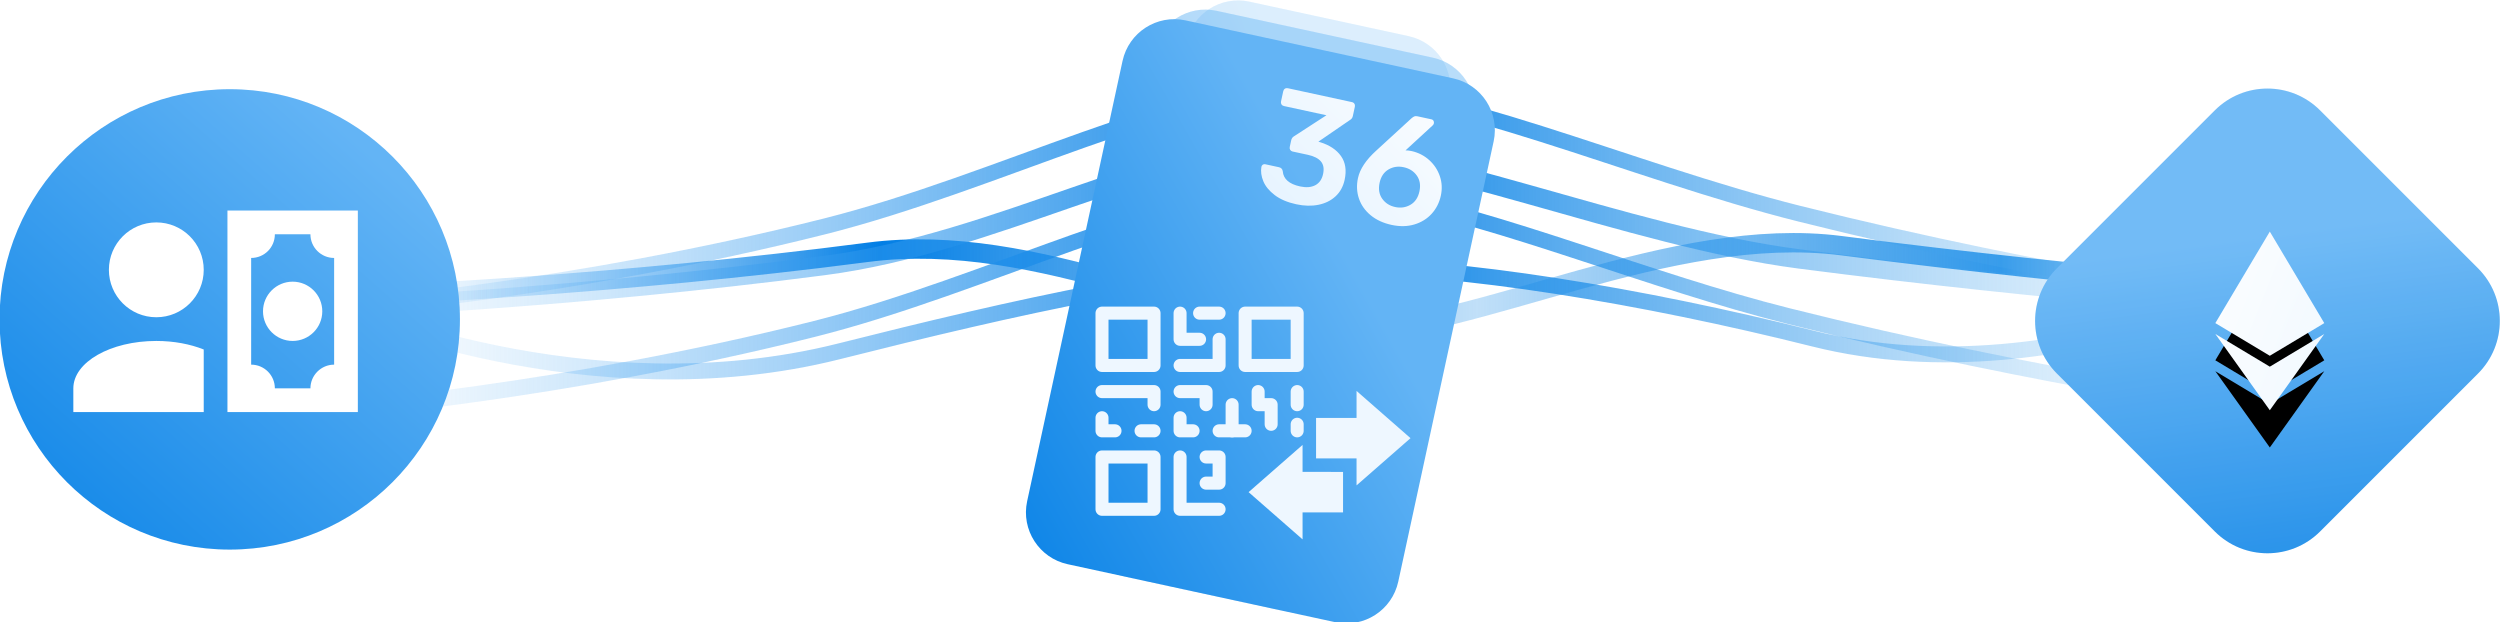
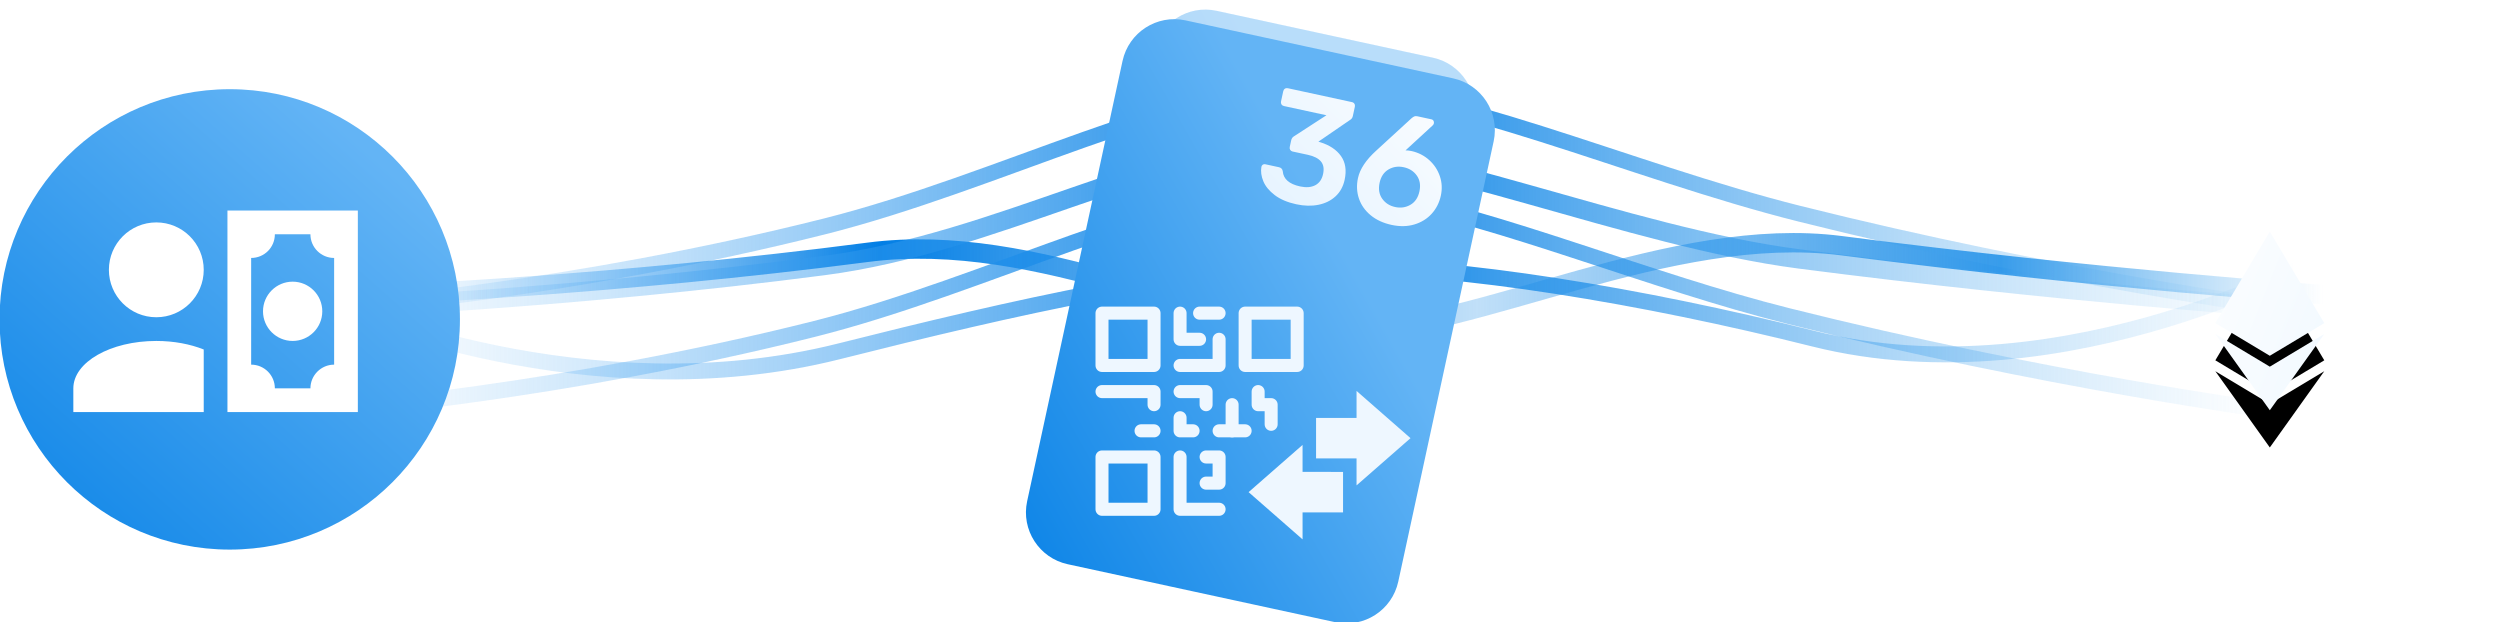
<svg xmlns="http://www.w3.org/2000/svg" xmlns:ns1="http://www.inkscape.org/namespaces/inkscape" xmlns:ns2="http://sodipodi.sourceforge.net/DTD/sodipodi-0.dtd" xmlns:xlink="http://www.w3.org/1999/xlink" width="233.743mm" height="58.177mm" viewBox="0 0 233.743 58.177" version="1.1" id="svg4701" ns1:version="0.92.3 (2405546, 2018-03-11)" ns2:docname="connected2.svg">
  <defs id="defs4695">
    <linearGradient ns1:collect="always" id="linearGradient9906">
      <stop style="stop-color:#63b4f5;stop-opacity:0" offset="0" id="stop9900" />
      <stop id="stop9902" offset="0.254" style="stop-color:#017ee5;stop-opacity:1" />
      <stop style="stop-color:#198be7;stop-opacity:0.271" offset="0.563" id="stop9969" />
      <stop style="stop-color:#3299ea;stop-opacity:1" offset="0.833" id="stop9908" />
      <stop style="stop-color:#63b4f0;stop-opacity:0" offset="1" id="stop9904" />
    </linearGradient>
    <linearGradient ns1:collect="always" id="linearGradient9898">
      <stop style="stop-color:#63b4f5;stop-opacity:0" offset="0" id="stop9892" />
      <stop id="stop9894" offset="0.491" style="stop-color:#017ee5;stop-opacity:1" />
      <stop style="stop-color:#188ae7;stop-opacity:0.749;" offset="0.618" id="stop9945" />
      <stop style="stop-color:#3198ea;stop-opacity:0.498;" offset="0.745" id="stop9943" />
      <stop style="stop-color:#63b4f0;stop-opacity:0" offset="1" id="stop9896" />
    </linearGradient>
    <linearGradient id="linearGradient9739" ns1:collect="always">
      <stop id="stop9733" offset="0" style="stop-color:#63b4f5;stop-opacity:0" />
      <stop style="stop-color:#017ee5;stop-opacity:1" offset="0.499" id="stop9735" />
      <stop id="stop9737" offset="1" style="stop-color:#63b4f0;stop-opacity:0" />
    </linearGradient>
    <linearGradient id="linearGradient9687" ns1:collect="always">
      <stop id="stop9681" offset="0" style="stop-color:#63b4f5;stop-opacity:0" />
      <stop style="stop-color:#017ee5;stop-opacity:1" offset="0.499" id="stop9683" />
      <stop id="stop9685" offset="1" style="stop-color:#63b4f0;stop-opacity:0" />
    </linearGradient>
    <linearGradient ns1:collect="always" xlink:href="#linearGradient9739" id="linearGradient4648" gradientUnits="userSpaceOnUse" x1="29.793" y1="86.325" x2="127.099" y2="86.325" gradientTransform="translate(0.013,-3.337)" />
    <linearGradient ns1:collect="always" xlink:href="#linearGradient9687" id="linearGradient4438" x1="29.793" y1="86.325" x2="127.099" y2="86.325" gradientUnits="userSpaceOnUse" gradientTransform="translate(21.329,-40.167)" />
    <linearGradient gradientTransform="translate(43.907,-48.597)" gradientUnits="userSpaceOnUse" y2="128.423" x2="83.911" y1="85.9" x1="121.519" id="linearGradient5163" xlink:href="#linearGradient-1" ns1:collect="always" />
    <linearGradient gradientUnits="userSpaceOnUse" x1="56.815" y1="28.396" x2="0" y2="102.647" id="linearGradient-1">
      <stop offset="0" stop-color="#63B4F5" id="stop3717" />
      <stop offset="1" stop-color="#017EE5" id="stop3719" />
    </linearGradient>
    <linearGradient id="linearGradient-1-0" y2="68.667" x2="11" y1="26.953" x1="42.919" gradientUnits="userSpaceOnUse">
      <stop id="stop815-9" stop-color="#63B4F5" offset="0" />
      <stop id="stop817-6" stop-color="#017EE5" offset="1" />
    </linearGradient>
    <filter primitiveUnits="userSpaceOnUse" filterUnits="objectBoundingBox" height="1.958" width="2.572" y="-0.271" x="-0.786" id="filter-5-6">
      <feOffset id="feOffset825-0" dy="5" dx="0" result="shadowOffsetOuter1" in="SourceAlpha" />
      <feGaussianBlur id="feGaussianBlur827-7" stdDeviation="3 3" result="shadowBlurOuter1" in="shadowOffsetOuter1" />
      <feColorMatrix id="feColorMatrix829-7" values="0 0 0 0 0 0 0 0 0 0 0 0 0 0 0 0 0 0 0.05 0 " type="matrix" in="shadowBlurOuter1" />
    </filter>
    <linearGradient id="linearGradient-3-2" y2="22.59" x2="9.881" y1="51.712" x1="83.597" gradientTransform="scale(0.781,1.281)" gradientUnits="userSpaceOnUse">
      <stop id="stop820-8" stop-color="#E3F2FF" offset="0" />
      <stop id="stop822-0" stop-color="#FFFFFF" offset="1" />
    </linearGradient>
    <linearGradient id="linearGradient-1-2" y2="68.667" x2="11" y1="26.953" x1="42.919" gradientUnits="userSpaceOnUse">
      <stop id="stop815" stop-color="#63B4F5" offset="0" />
      <stop id="stop817" stop-color="#017EE5" offset="1" />
    </linearGradient>
    <filter primitiveUnits="userSpaceOnUse" filterUnits="objectBoundingBox" height="1.958" width="2.572" y="-0.271" x="-0.786" id="filter-5-6-5">
      <feOffset id="feOffset825-0-3" dy="5" dx="0" result="shadowOffsetOuter1" in="SourceAlpha" />
      <feGaussianBlur id="feGaussianBlur827-7-5" stdDeviation="3 3" result="shadowBlurOuter1" in="shadowOffsetOuter1" />
      <feColorMatrix id="feColorMatrix829-7-6" values="0 0 0 0 0 0 0 0 0 0 0 0 0 0 0 0 0 0 0.05 0 " type="matrix" in="shadowBlurOuter1" />
    </filter>
    <linearGradient id="linearGradient-3-2-2" y2="22.59" x2="9.881" y1="51.712" x1="83.597" gradientTransform="scale(0.781,1.281)" gradientUnits="userSpaceOnUse">
      <stop id="stop820-8-9" stop-color="#E3F2FF" offset="0" />
      <stop id="stop822-0-1" stop-color="#FFFFFF" offset="1" />
    </linearGradient>
    <linearGradient id="linearGradient-1-8" y2="68.667" x2="11" y1="26.953" x1="42.919" gradientUnits="userSpaceOnUse">
      <stop id="stop8778" offset="0%" stop-color="#63B4F5" />
      <stop id="stop8780" offset="100%" stop-color="#017EE5" />
    </linearGradient>
-     <path id="path-2" d="m 21,11 h 30 c 5.523,0 10,4.477 10,10 v 30 c 0,5.523 -4.477,10 -10,10 H 21 C 15.477,61 11,56.523 11,51 V 21 c 0,-5.523 4.477,-10 10,-10 z" ns1:connector-curvature="0" />
    <linearGradient id="linearGradient-3" y2="17.052" x2="30.67" y1="51.712" x1="83.597" gradientTransform="scale(0.781,1.281)" gradientUnits="userSpaceOnUse">
      <stop id="stop8784" offset="0%" stop-color="#E3F2FF" />
      <stop id="stop8786" offset="100%" stop-color="#FFFFFF" />
    </linearGradient>
-     <path id="path-4" d="M 36.317,24 29,36.293 l 7.317,4.39 7.317,-4.39 z M 29,37.756 36.317,48 43.634,37.756 36.317,42.146 Z" ns1:connector-curvature="0" />
+     <path id="path-4" d="M 36.317,24 29,36.293 l 7.317,4.39 7.317,-4.39 M 29,37.756 36.317,48 43.634,37.756 36.317,42.146 Z" ns1:connector-curvature="0" />
    <filter id="filter-5" filterUnits="objectBoundingBox" height="1.958" width="2.572" y="-0.271" x="-0.786">
      <feOffset id="feOffset8790" result="shadowOffsetOuter1" in="SourceAlpha" dy="5" dx="0" />
      <feGaussianBlur id="feGaussianBlur8792" result="shadowBlurOuter1" in="shadowOffsetOuter1" stdDeviation="3" />
      <feColorMatrix id="feColorMatrix8794" in="shadowBlurOuter1" type="matrix" values="0 0 0 0 0   0 0 0 0 0   0 0 0 0 0  0 0 0 0.05 0" />
    </filter>
    <linearGradient id="linearGradient-1-9" y2="1.153" x2="0" y1="0.319" x1="0.638">
      <stop id="stop11" offset="0%" stop-color="#63B4F5" />
      <stop id="stop13" offset="100%" stop-color="#017EE5" />
    </linearGradient>
    <path id="path-2-7" d="M 55.23,10.811 H 205.574 c 19.882,0 36,16.118 36,36 V 345.982 c 0,19.882 -16.118,36 -36,36 H 55.23 c -19.882,0 -36,-16.118 -36,-36 V 46.811 c 0,-19.882 16.118,-36 36,-36 z" ns1:connector-curvature="0" />
-     <path id="path-3" d="M 75.661,0 H 186.344 c 19.882,0 36,16.118 36,36 v 327.619 c 0,19.882 -16.118,36 -36,36 H 75.661 c -19.882,0 -36,-16.118 -36,-36 V 36 c 0,-19.882 16.118,-36 36,-36 z" ns1:connector-curvature="0" />
    <path id="path-4-3" d="m 36,21.622 h 185.943 c 19.882,0 36,16.118 36,36 V 363.619 c 0,19.882 -16.118,36 -36,36 H 36 c -19.882,0 -36,-16.118 -36,-36 V 57.622 c 0,-19.882 16.118,-36 36,-36 z" ns1:connector-curvature="0" />
    <linearGradient gradientUnits="userSpaceOnUse" gradientTransform="scale(1.275,0.784)" id="linearGradient-5" y2="50.44" x2="223.521" y1="184.314" x1="76.283">
      <stop id="stop19" offset="0%" stop-color="#E3F2FF" />
      <stop id="stop21" offset="100%" stop-color="#FFFFFF" />
    </linearGradient>
    <path id="path-6" d="m 120.322,124.785 c -4.251,-1.994 -7.431,-4.503 -9.539,-7.529 -2.108,-3.026 -3.232,-6.141 -3.37,-9.345 0,-0.641 0.207,-1.175 0.622,-1.602 0.415,-0.427 0.933,-0.641 1.555,-0.641 h 9.539 c 1.521,0 2.558,0.712 3.111,2.136 1.521,5.055 6.083,7.582 13.686,7.582 4.217,0 7.517,-0.997 9.902,-2.99 2.385,-1.994 3.577,-4.841 3.577,-8.544 0,-3.702 -1.089,-6.39 -3.266,-8.063 -2.177,-1.673 -5.374,-2.51 -9.591,-2.51 h -10.68 c -0.691,0 -1.279,-0.249 -1.763,-0.748 -0.484,-0.498 -0.726,-1.104 -0.726,-1.816 v -4.592 c 0,-1.353 0.449,-2.421 1.348,-3.204 l 18.456,-18.582 h -29.55 c -0.76,0 -1.382,-0.249 -1.866,-0.748 -0.484,-0.498 -0.726,-1.104 -0.726,-1.816 v -7.155 c 0,-0.783 0.242,-1.424 0.726,-1.922 0.484,-0.498 1.106,-0.748 1.866,-0.748 h 44.585 c 0.76,0 1.382,0.249 1.866,0.748 0.484,0.498 0.726,1.139 0.726,1.922 v 6.514 c 0,1.21 -0.449,2.207 -1.348,2.99 l -17.834,18.903 1.244,0.107 c 6.636,0.57 11.906,2.634 15.812,6.194 3.905,3.56 5.858,8.65 5.858,15.272 0,4.699 -1.227,8.793 -3.681,12.281 -2.454,3.489 -5.841,6.176 -10.161,8.063 -4.32,1.887 -9.245,2.83 -14.775,2.83 -6.152,0 -11.353,-0.997 -15.605,-2.99 z m 66.566,-0.427 c -4.389,-2.278 -7.776,-5.411 -10.161,-9.398 -2.385,-3.987 -3.577,-8.472 -3.577,-13.456 0,-6.265 2.696,-13.171 8.087,-20.718 l 18.871,-26.699 c 0.553,-0.712 1.071,-1.246 1.555,-1.602 0.484,-0.356 1.175,-0.534 2.074,-0.534 h 9.85 c 0.622,0 1.123,0.231 1.503,0.694 0.38,0.463 0.57,1.015 0.57,1.655 0,0.498 -0.138,0.961 -0.415,1.388 l -14.516,20.611 c 1.106,-0.285 2.558,-0.427 4.355,-0.427 4.631,0.071 8.9,1.228 12.805,3.471 3.905,2.243 7.016,5.286 9.332,9.131 2.316,3.845 3.473,8.116 3.473,12.815 0,4.841 -1.158,9.273 -3.473,13.296 -2.316,4.023 -5.634,7.226 -9.954,9.611 -4.32,2.385 -9.349,3.578 -15.086,3.578 -5.806,0 -10.904,-1.139 -15.294,-3.417 z m 24.936,-12.655 c 2.696,-2.456 4.044,-5.856 4.044,-10.199 0,-4.272 -1.331,-7.636 -3.992,-10.092 -2.661,-2.456 -5.962,-3.684 -9.902,-3.684 -3.871,0 -7.137,1.228 -9.798,3.684 -2.661,2.456 -3.992,5.82 -3.992,10.092 0,4.343 1.331,7.743 3.992,10.199 2.661,2.456 5.927,3.684 9.798,3.684 3.871,0 7.154,-1.228 9.85,-3.684 z" ns1:connector-curvature="0" />
    <filter id="filter-7" filterUnits="objectBoundingBox" height="1.303" width="1.187" y="-0.086" x="-0.093">
      <feOffset id="feOffset25" result="shadowOffsetOuter1" in="SourceAlpha" dy="5" dx="0" />
      <feGaussianBlur id="feGaussianBlur27" result="shadowBlurOuter1" in="shadowOffsetOuter1" stdDeviation="3" />
      <feColorMatrix id="feColorMatrix29" in="shadowBlurOuter1" type="matrix" values="0 0 0 0 0   0 0 0 0 0   0 0 0 0 0  0 0 0 0.05 0" />
    </filter>
    <linearGradient gradientUnits="userSpaceOnUse" gradientTransform="scale(0.774,1.292)" y2="339.696" x2="24.846" y1="100.025" x1="208.236" id="linearGradient4186" xlink:href="#linearGradient-1-9" ns1:collect="always" />
    <linearGradient gradientUnits="userSpaceOnUse" gradientTransform="scale(0.676,1.479)" y2="311.624" x2="58.66" y1="86.207" x1="231.144" id="linearGradient4188" xlink:href="#linearGradient-1-9" ns1:collect="always" />
    <linearGradient gradientUnits="userSpaceOnUse" gradientTransform="scale(0.826,1.211)" y2="377.995" x2="7.9821731e-12" y1="117.488" x1="199.334" id="linearGradient4190" xlink:href="#linearGradient-1-9" ns1:collect="always" />
    <filter ns1:collect="always" style="color-interpolation-filters:sRGB" id="filter9653" x="-0.005" width="1.01" y="-0.181" height="1.361">
      <feGaussianBlur ns1:collect="always" stdDeviation="0.194" id="feGaussianBlur9655" />
    </filter>
    <filter ns1:collect="always" style="color-interpolation-filters:sRGB" id="filter9677" x="-0.006" width="1.011" y="-0.069" height="1.139">
      <feGaussianBlur ns1:collect="always" stdDeviation="0.228" id="feGaussianBlur9679" />
    </filter>
    <linearGradient ns1:collect="always" xlink:href="#linearGradient9739" id="linearGradient4648-4" gradientUnits="userSpaceOnUse" x1="29.793" y1="86.325" x2="127.099" y2="86.325" gradientTransform="translate(0.013,-3.337)" />
    <linearGradient ns1:collect="always" xlink:href="#linearGradient9739" id="linearGradient9772" gradientUnits="userSpaceOnUse" gradientTransform="translate(0.013,-3.337)" x1="29.793" y1="86.325" x2="127.099" y2="86.325" />
    <linearGradient ns1:collect="always" xlink:href="#linearGradient9906" id="linearGradient9774" gradientUnits="userSpaceOnUse" gradientTransform="translate(0.013,-3.337)" x1="29.793" y1="86.325" x2="127.099" y2="86.325" />
    <filter ns1:collect="always" style="color-interpolation-filters:sRGB" id="filter9653-5" x="-0.005" width="1.01" y="-0.181" height="1.361">
      <feGaussianBlur ns1:collect="always" stdDeviation="0.194" id="feGaussianBlur9655-4" />
    </filter>
    <linearGradient ns1:collect="always" xlink:href="#linearGradient9687" id="linearGradient9814" gradientUnits="userSpaceOnUse" gradientTransform="translate(21.329,-40.167)" x1="29.793" y1="86.325" x2="127.099" y2="86.325" />
    <linearGradient ns1:collect="always" xlink:href="#linearGradient9898" id="linearGradient9890" gradientUnits="userSpaceOnUse" gradientTransform="translate(21.329,-40.167)" x1="29.793" y1="86.325" x2="127.099" y2="86.325" />
    <linearGradient ns1:collect="always" xlink:href="#linearGradient9898" id="linearGradient9961" gradientUnits="userSpaceOnUse" gradientTransform="translate(21.329,-40.167)" x1="29.793" y1="86.325" x2="127.099" y2="86.325" />
    <linearGradient ns1:collect="always" xlink:href="#linearGradient9687" id="linearGradient9967" gradientUnits="userSpaceOnUse" gradientTransform="translate(21.329,-40.167)" x1="29.793" y1="86.325" x2="127.099" y2="86.325" />
    <linearGradient ns1:collect="always" xlink:href="#linearGradient9687" id="linearGradient9978" gradientUnits="userSpaceOnUse" gradientTransform="translate(21.329,-40.167)" x1="29.793" y1="86.325" x2="127.099" y2="86.325" />
    <linearGradient ns1:collect="always" xlink:href="#linearGradient9906" id="linearGradient9980" gradientUnits="userSpaceOnUse" gradientTransform="translate(0.013,-3.337)" x1="29.793" y1="86.325" x2="127.099" y2="86.325" />
    <style id="style958">.a{fill:none;stroke:currentColor;stroke-linecap:round;stroke-linejoin:round;stroke-width:1.5px;}</style>
    <style id="style1009">.a{fill:none;stroke:currentColor;stroke-linecap:round;stroke-linejoin:round;stroke-width:1.5px;}</style>
  </defs>
  <ns2:namedview id="base" pagecolor="#ffffff" bordercolor="#666666" borderopacity="1.0" ns1:pageopacity="0.0" ns1:pageshadow="2" ns1:zoom="7.9195959" ns1:cx="401.27474" ns1:cy="71.142936" ns1:document-units="mm" ns1:current-layer="layer1" showgrid="false" ns1:window-width="3785" ns1:window-height="2130" ns1:window-x="55" ns1:window-y="0" ns1:window-maximized="1" showguides="true" ns1:guide-bbox="true">
    <ns2:guide position="164.481,36.727" orientation="0,1" id="guide8846" ns1:locked="false" />
    <ns2:guide position="184.793,20.423" orientation="0,1" id="guide8848" ns1:locked="false" />
    <ns2:guide position="95.062,56.604" orientation="1,0" id="guide9807" ns1:locked="false" />
  </ns2:namedview>
  <g ns1:label="Layer 1" ns1:groupmode="layer" id="layer1" transform="translate(11.87,-22.445)">
    <g id="g9976" transform="matrix(2.632,0,0,2.632,-156.323,-40.044)">
      <path transform="matrix(0.707,0,0,1,31.457,-10.977)" ns2:nodetypes="csssc" ns1:connector-curvature="0" id="path4381" d="m 50.395,45.659 c 0,0 12.234,3.798 24.906,1.539 8.663,-1.544 17.936,-3.045 24.606,-3.045 6.597,0 15.742,1.072 24.324,2.594 12.785,2.268 25.99,-3.072 25.99,-3.072" style="fill:none;stroke:url(#linearGradient9978);stroke-width:0.565;stroke-linecap:butt;stroke-linejoin:miter;stroke-miterlimit:4;stroke-dasharray:none;stroke-opacity:1;filter:url(#filter9677)" />
      <path transform="matrix(0.707,0,0,-1.219,47.546,144.243)" ns2:nodetypes="csssc" ns1:connector-curvature="0" id="path4381-6" d="m 29.801,90.267 c 0,0 11.502,0.273 24.177,1.233 8.665,0.656 17.273,-2.294 23.944,-2.294 6.599,0 16.414,3.132 24.998,2.485 12.788,-0.963 24.192,-1.424 24.192,-1.424" style="opacity:1;vector-effect:none;fill:none;fill-opacity:1;stroke:url(#linearGradient9980);stroke-width:0.565;stroke-linecap:butt;stroke-linejoin:miter;stroke-miterlimit:4;stroke-dasharray:none;stroke-dashoffset:0;stroke-opacity:1;filter:url(#filter9653)" />
      <path transform="matrix(0.707,0,0,-1.219,46.018,144.711)" ns2:nodetypes="csssc" ns1:connector-curvature="0" id="path4381-6-7" d="m 29.801,90.267 c 0,0 11.502,0.273 24.177,1.233 8.665,0.656 16.611,3.462 23.283,3.462 6.599,0 17.076,-2.624 25.66,-3.27 12.788,-0.963 24.192,-1.424 24.192,-1.424" style="opacity:1;vector-effect:none;fill:none;fill-opacity:1;stroke:url(#linearGradient4648-4);stroke-width:0.565;stroke-linecap:butt;stroke-linejoin:miter;stroke-miterlimit:4;stroke-dasharray:none;stroke-dashoffset:0;stroke-opacity:1;filter:url(#filter9653-5)" />
      <path style="fill:none;stroke:url(#linearGradient9967);stroke-width:0.565;stroke-linecap:butt;stroke-linejoin:miter;stroke-miterlimit:4;stroke-dasharray:none;stroke-opacity:1;filter:url(#filter9677)" d="m 51.13,50.1 c 0,0 11.499,-0.643 24.171,-2.902 8.663,-1.544 17.803,-4.982 24.472,-4.982 6.597,0 15.876,3.009 24.457,4.531 12.785,2.268 24.186,3.353 24.186,3.353" id="path9886" ns1:connector-curvature="0" ns2:nodetypes="csssc" transform="matrix(0.707,0,0,1,30.955,-15.418)" />
      <path transform="matrix(0.707,0,0,1,30.593,-11.776)" ns2:nodetypes="cssssc" ns1:connector-curvature="0" id="path9939" d="m 51.13,50.1 c 0,0 11.499,-0.643 24.171,-2.902 8.663,-1.544 17.803,-4.982 24.472,-4.982 1.23,0 2.554,0.105 3.949,0.285 6.085,0.786 13.527,3.008 20.508,4.246 12.785,2.268 24.186,3.353 24.186,3.353" style="fill:none;stroke:url(#linearGradient9961);stroke-width:0.565;stroke-linecap:butt;stroke-linejoin:miter;stroke-miterlimit:4;stroke-dasharray:none;stroke-opacity:1;filter:url(#filter9677)" />
    </g>
    <g id="g8672" transform="matrix(0.999,0,0,0.999,-141.114,0.693)">
      <circle style="fill:url(#linearGradient5163);fill-opacity:1;stroke-width:0.265" id="path5155" cx="150.874" cy="51.666" r="21.545" />
      <path style="fill:#ffffff;fill-rule:evenodd;stroke:none;stroke-width:1.109" ns1:connector-curvature="0" d="m 148.441,47.027 c 0,2.452 -1.986,4.438 -4.438,4.438 -2.452,0 -4.438,-1.986 -4.438,-4.438 0,-2.452 1.986,-4.438 4.438,-4.438 2.452,0 4.438,1.986 4.438,4.438 m 0,7.456 v 5.858 h -12.204 v -2.219 c 0,-2.452 3.473,-4.438 7.766,-4.438 1.664,0 3.184,0.3 4.438,0.799 m 14.423,5.858 H 150.66 V 41.479 h 12.204 v 18.861 m -8.876,-9.431 c 0,-1.531 1.243,-2.774 2.774,-2.774 1.531,0 2.774,1.243 2.774,2.774 0,1.531 -1.243,2.774 -2.774,2.774 -1.531,0 -2.774,-1.243 -2.774,-2.774 m 6.657,-4.993 c -1.22,0 -2.219,-0.987 -2.219,-2.219 h -3.328 c 0,1.232 -0.987,2.219 -2.219,2.219 v 9.985 c 1.232,0 2.219,0.999 2.219,2.219 h 3.328 c 0,-1.22 0.999,-2.219 2.219,-2.219 z" id="path3919" />
    </g>
    <g id="Landing---Desktop" transform="matrix(0.696,0,0,0.696,177.858,30.178)" style="fill:none;fill-rule:evenodd;stroke:none;stroke-width:1">
      <g transform="translate(-238,-6763)" id="Landing---About-">
        <g transform="translate(-270,5948)" id="Jobs">
          <g id="Job" transform="translate(480,475)">
            <g id="g8810" transform="translate(0,312)">
              <g transform="translate(24,24)" id="Icon-ETH">
                <g transform="rotate(-45,36,36)" id="BG">
                  <use style="fill:url(#linearGradient-1-8)" id="use8799" xlink:href="#path-2" x="0" y="0" width="100%" height="100%" />
                  <use id="use8801" xlink:href="#path-2" style="fill:#ffffff;fill-opacity:0.1" x="0" y="0" width="100%" height="100%" />
                </g>
                <g id="Shape" style="fill-rule:nonzero">
                  <use id="use8804" xlink:href="#path-4" style="fill:#000000;fill-opacity:1;filter:url(#filter-5)" x="0" y="0" width="100%" height="100%" />
                  <use id="use8806" xlink:href="#path-4" style="fill:url(#linearGradient-3)" x="0" y="0" width="100%" height="100%" />
                </g>
              </g>
            </g>
          </g>
        </g>
      </g>
    </g>
    <g id="g9832" transform="matrix(2.242,0,0,2.242,-128.257,-65.241)">
      <g transform="matrix(0.06,0.013,-0.013,0.06,99.474,38.195)" id="Rectangle--2" style="opacity:0.5;fill:none;fill-rule:evenodd;stroke:none;stroke-width:1">
        <use xlink:href="#path-2-7" id="use36" style="fill:url(#linearGradient4186)" x="0" y="0" width="100%" height="100%" />
        <use xlink:href="#path-2-7" id="use38" style="fill:#ffffff;fill-opacity:0.1" x="0" y="0" width="100%" height="100%" />
      </g>
      <g transform="matrix(0.06,0.013,-0.013,0.06,99.474,38.195)" id="Rectangle--3" style="opacity:0.25;fill:none;fill-rule:evenodd;stroke:none;stroke-width:1">
        <use xlink:href="#path-3" id="use41" style="fill:url(#linearGradient4188)" x="0" y="0" width="100%" height="100%" />
        <use xlink:href="#path-3" id="use43" style="fill:#ffffff;fill-opacity:0.1" x="0" y="0" width="100%" height="100%" />
      </g>
      <g transform="matrix(0.06,0.013,-0.013,0.06,99.474,38.195)" id="36-" style="fill:none;fill-rule:evenodd;stroke:none;stroke-width:1">
        <use xlink:href="#path-6" id="use52" style="fill:#000000;fill-opacity:1;filter:url(#filter-7)" x="0" y="0" width="100%" height="100%" />
        <g id="g9819">
          <use xlink:href="#path-4-3" id="use47" style="opacity:0.93;fill:url(#linearGradient4190);fill-rule:evenodd;stroke:none;stroke-width:1" x="0" y="0" width="100%" height="100%" transform="translate(1.7195608e-5,1.5413919e-5)" />
          <use height="100%" width="100%" y="0" x="0" style="fill:url(#linearGradient-5);fill-rule:evenodd" id="use54" xlink:href="#path-6" />
        </g>
      </g>
    </g>
    <g id="g1082" transform="matrix(0.811,0,0,0.815,90.556,51.112)" style="fill:none;fill-opacity:0.391;stroke:#eef7ff;stroke-opacity:1">
-       <polyline id="polyline1015" points="0.75 12.75 0.75 14.25 2.25 14.25" class="a" style="fill:none;fill-opacity:0.391;stroke:#eef7ff;stroke-width:1.5px;stroke-linecap:round;stroke-linejoin:round;stroke-opacity:1" />
      <rect id="rect1017" height="6" width="6" y="0.75" x="0.75" class="a" style="fill:none;fill-opacity:0.391;stroke:#eef7ff;stroke-width:1.5px;stroke-linecap:round;stroke-linejoin:round;stroke-opacity:1" />
      <rect id="rect1019" height="6" width="6" y="0.75" x="17.25" class="a" style="fill:none;fill-opacity:0.391;stroke:#eef7ff;stroke-width:1.5px;stroke-linecap:round;stroke-linejoin:round;stroke-opacity:1" />
      <rect id="rect1021" height="6" width="6" y="17.25" x="0.75" class="a" style="fill:none;fill-opacity:0.391;stroke:#eef7ff;stroke-width:1.5px;stroke-linecap:round;stroke-linejoin:round;stroke-opacity:1" />
      <line id="line1023" y2="0.75" x2="14.25" y1="0.75" x1="12" class="a" style="fill:none;fill-opacity:0.391;stroke:#eef7ff;stroke-width:1.5px;stroke-linecap:round;stroke-linejoin:round;stroke-opacity:1" />
      <polyline id="polyline1025" points="9.75 0.75 9.75 3.75 12 3.75" class="a" style="fill:none;fill-opacity:0.391;stroke:#eef7ff;stroke-width:1.5px;stroke-linecap:round;stroke-linejoin:round;stroke-opacity:1" />
      <polyline id="polyline1027" points="14.25 3.75 14.25 6.75 9.75 6.75" class="a" style="fill:none;fill-opacity:0.391;stroke:#eef7ff;stroke-width:1.5px;stroke-linecap:round;stroke-linejoin:round;stroke-opacity:1" />
      <polyline id="polyline1029" points="0.75 9.75 6.75 9.75 6.75 11.25" class="a" style="fill:none;fill-opacity:0.391;stroke:#eef7ff;stroke-width:1.5px;stroke-linecap:round;stroke-linejoin:round;stroke-opacity:1" />
      <line id="line1031" y2="14.25" x2="6.75" y1="14.25" x1="5.25" class="a" style="fill:none;fill-opacity:0.391;stroke:#eef7ff;stroke-width:1.5px;stroke-linecap:round;stroke-linejoin:round;stroke-opacity:1" />
      <polyline id="polyline1035" points="14.25 23.25 9.75 23.25 9.75 17.25" class="a" style="fill:none;fill-opacity:0.391;stroke:#eef7ff;stroke-width:1.5px;stroke-linecap:round;stroke-linejoin:round;stroke-opacity:1" />
      <polyline id="polyline1039" points="12.75 17.25 14.25 17.25 14.25 20.25 12.75 20.25" class="a" style="fill:none;fill-opacity:0.391;stroke:#eef7ff;stroke-width:1.5px;stroke-linecap:round;stroke-linejoin:round;stroke-opacity:1" />
      <polyline id="polyline1041" points="9.75 12.75 9.75 14.25 11.25 14.25" class="a" style="fill:none;fill-opacity:0.391;stroke:#eef7ff;stroke-width:1.5px;stroke-linecap:round;stroke-linejoin:round;stroke-opacity:1" />
      <line id="line1043" y2="14.25" x2="17.25" y1="14.25" x1="14.25" class="a" style="fill:none;fill-opacity:0.391;stroke:#eef7ff;stroke-width:1.5px;stroke-linecap:round;stroke-linejoin:round;stroke-opacity:1" />
      <line id="line1045" y2="11.25" x2="15.75" y1="14.25" x1="15.75" class="a" style="fill:none;fill-opacity:0.391;stroke:#eef7ff;stroke-width:1.5px;stroke-linecap:round;stroke-linejoin:round;stroke-opacity:1" />
      <polyline id="polyline1047" points="9.75 9.75 12.75 9.75 12.75 11.25" class="a" style="fill:none;fill-opacity:0.391;stroke:#eef7ff;stroke-width:1.5px;stroke-linecap:round;stroke-linejoin:round;stroke-opacity:1" />
-       <line id="line1049" y2="11.25" x2="23.25" y1="9.75" x1="23.25" class="a" style="fill:none;fill-opacity:0.391;stroke:#eef7ff;stroke-width:1.5px;stroke-linecap:round;stroke-linejoin:round;stroke-opacity:1" />
-       <line id="line1051" y2="14.25" x2="23.25" y1="13.5" x1="23.25" class="a" style="fill:none;fill-opacity:0.391;stroke:#eef7ff;stroke-width:1.5px;stroke-linecap:round;stroke-linejoin:round;stroke-opacity:1" />
      <polyline id="polyline1053" points="18.75 9.75 18.75 11.25 20.25 11.25 20.25 13.5" class="a" style="fill:none;fill-opacity:0.391;stroke:#eef7ff;stroke-width:1.5px;stroke-linecap:round;stroke-linejoin:round;stroke-opacity:1" />
    </g>
    <path style="fill:#eef7ff;fill-opacity:1;stroke-width:1.262" ns1:connector-curvature="0" d="m 111.178,65.304 v -3.785 h 3.785 v -2.523 l 5.046,4.416 -5.046,4.416 v -2.523 h -3.785 m 2.523,1.262 v 3.785 h -3.785 v 2.523 l -5.046,-4.416 5.046,-4.416 v 2.523 z" id="path5180-3" ns2:nodetypes="cccccccccccccccc" />
  </g>
</svg>